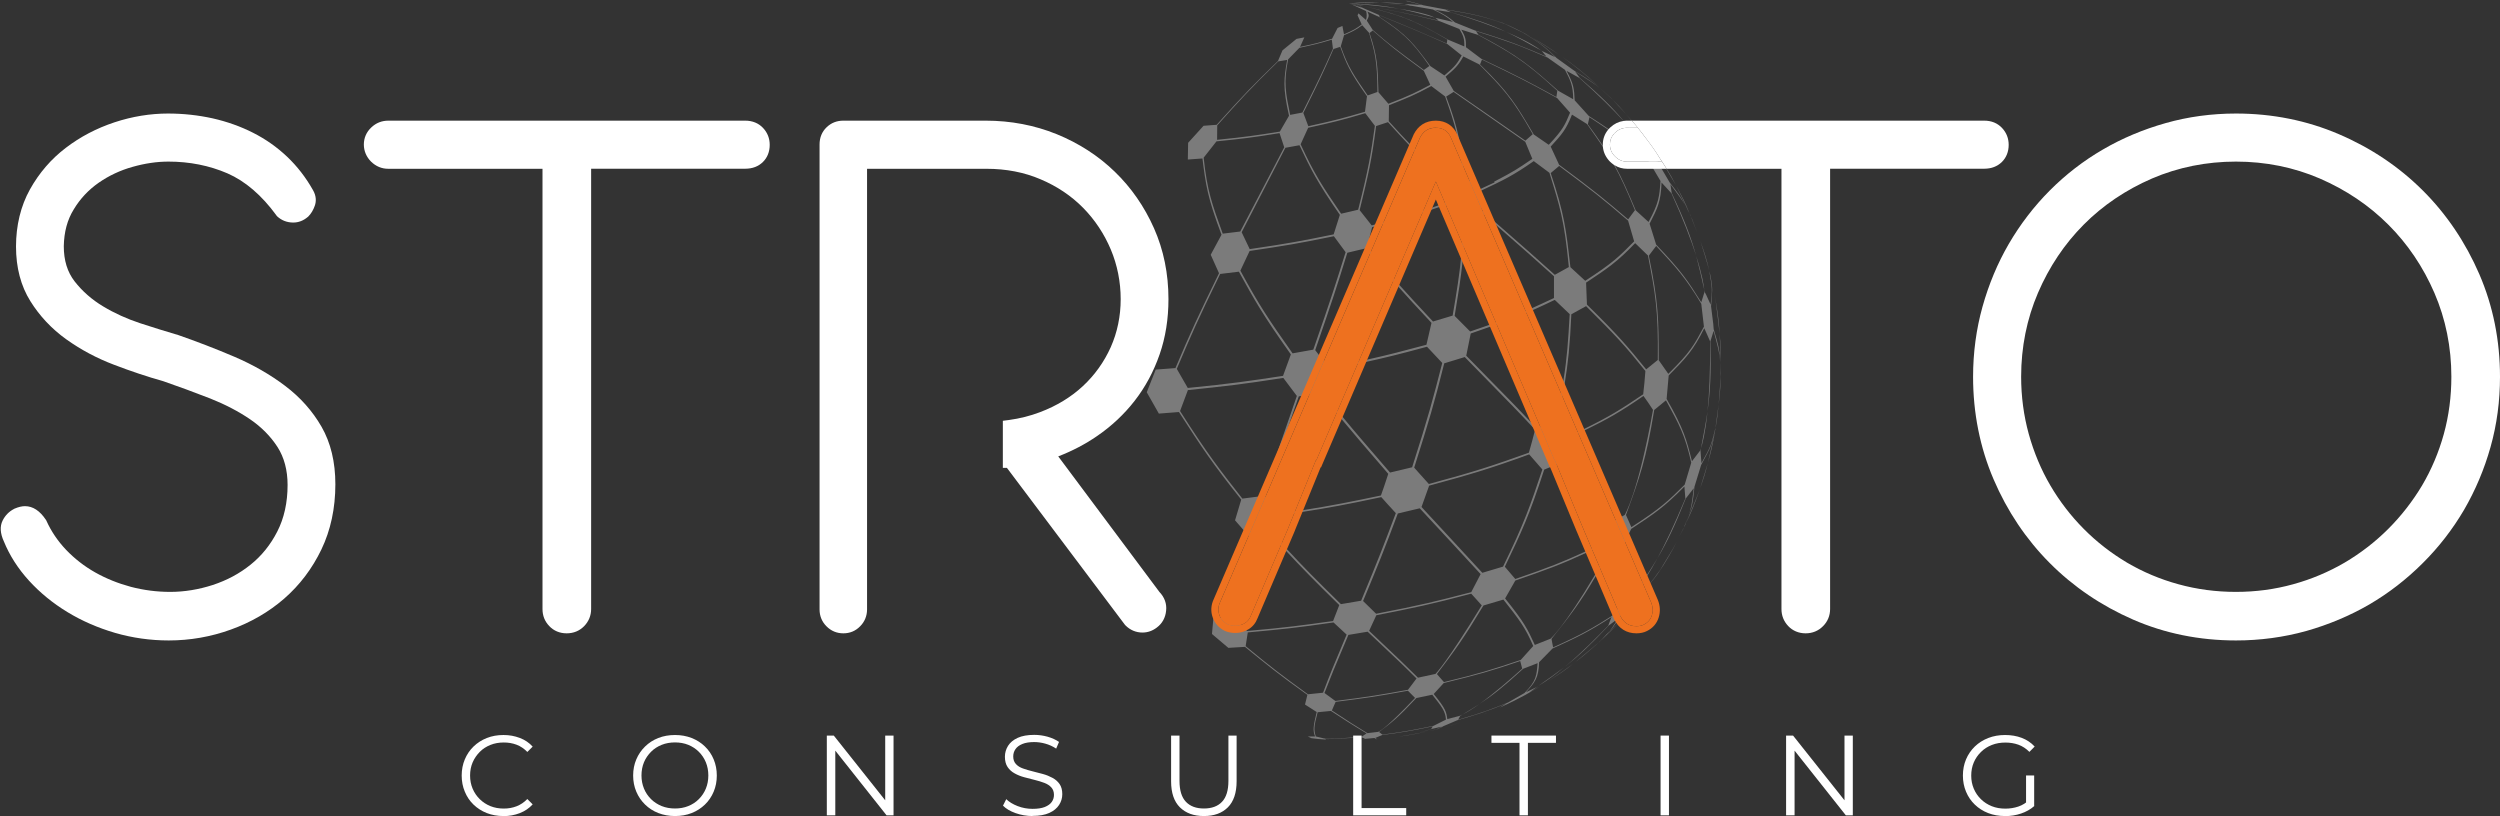
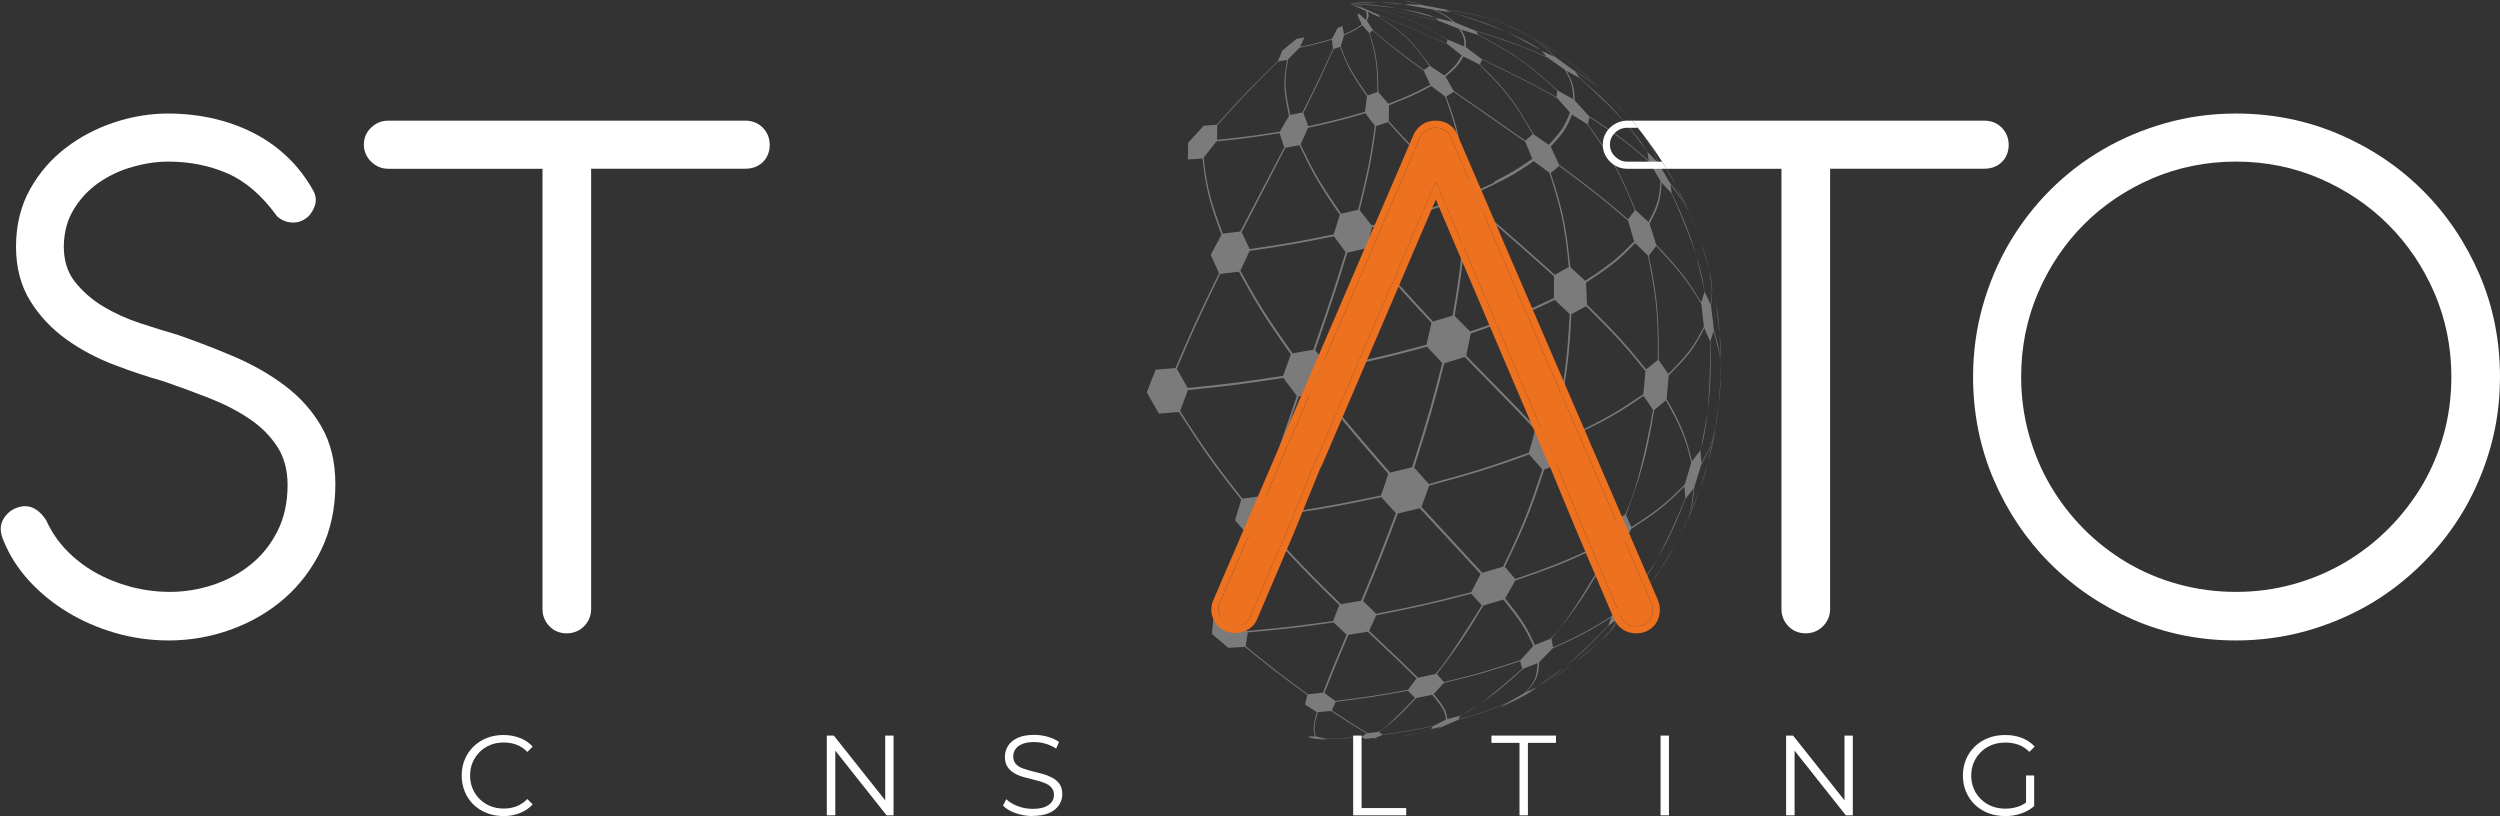
<svg xmlns="http://www.w3.org/2000/svg" width="2603" height="850" viewBox="0 0 2603 850" fill="none">
  <rect x="0" y="0" width="2603" height="850" fill="#333333" stroke="none" />
  <path d="M1791.77 377.697V388.892C1791.77 386.223 1791.85 383.258 1791.85 379.996C1791.85 379.18 1791.77 378.439 1791.77 377.697ZM1791.55 392.154C1790.96 400.754 1790.36 410.986 1789.47 420.994C1791.03 408.391 1791.48 401.125 1791.7 388.892C1791.55 386.223 1791.4 383.777 1791.33 381.627C1791.4 384.592 1791.48 388.003 1791.55 392.154ZM1770.57 469.184C1770.72 468.369 1770.87 467.627 1771.01 466.812C1770.57 468.146 1770.27 468.888 1770.2 469.036L1769.98 469.407L1761.97 479.86L1761.67 480.231C1755.89 457.248 1753.22 446.794 1735.28 415.36L1737.43 390.968C1755.74 372.359 1762.64 365.39 1774.5 341.74L1780.5 355.233C1780.87 387.039 1779.61 410.689 1777.91 427.889C1780.73 407.872 1781.69 388.447 1780.87 355.307L1784.21 344.557C1788.73 361.164 1790.36 367.021 1791.03 376.215C1790.29 363.314 1789.18 359.163 1784.28 342.778L1783.84 337.292L1781.54 318.831C1783.02 302.817 1783.25 299.703 1781.39 289.695C1781.32 289.102 1781.17 288.583 1781.1 287.99C1780.87 287.322 1780.73 286.655 1780.65 285.914C1780.35 284.653 1780.06 283.467 1779.76 282.281C1782.88 300.667 1783.02 301.854 1781.1 317.2L1776.57 307.191L1775.02 304.226C1774.87 303.485 1774.65 302.669 1774.5 301.928C1774.65 303.41 1774.65 304.152 1774.65 304.3L1771.38 314.754C1756.93 291.771 1751.51 283.17 1724.38 254.701L1717.56 232.904C1725.86 216.742 1729.27 210.07 1730.01 190.052L1740.25 201.173C1752.85 228.901 1760.86 250.105 1765.9 265.822C1760.63 246.991 1754.18 229.717 1740.62 201.099L1739.21 191.758C1747.14 202.508 1751.07 207.697 1754.26 213.035C1749.74 204.509 1747.14 201.025 1738.61 190.201L1730.09 175.744L1726.97 170.406C1726.68 169.664 1726.46 168.997 1726.16 168.33C1721.86 157.357 1720.6 154.243 1715.71 147.052C1721.19 154.688 1725.27 160.545 1728.68 165.512C1722.9 156.097 1719.34 151.278 1711.41 140.899C1711.11 140.454 1710.74 139.935 1710.37 139.49C1720.15 154.021 1720.97 155.207 1725.64 168.33C1725.71 168.478 1725.79 168.7 1725.86 168.849L1725.34 168.33L1715.71 158.543C1715.26 157.95 1714.82 157.357 1714.45 156.838C1715.11 158.025 1715.34 158.618 1715.34 158.692L1716.74 167.366C1702.88 155.355 1694.72 148.312 1681.08 138.748C1679.16 137.34 1677.08 135.931 1674.93 134.448C1669.15 130.445 1662.47 126.071 1654.25 120.733L1639.57 104.496C1638.97 92.634 1638.75 87.741 1631.04 73.729L1644.46 81.143C1665.07 99.529 1679.9 114.357 1690.42 125.922C1691.09 126.59 1691.69 127.257 1692.28 127.924C1691.69 127.257 1691.17 126.59 1690.57 125.922C1679.16 112.355 1666.77 99.974 1644.9 81.143L1640.01 74.47C1653.95 83.219 1659.43 86.703 1665.37 91.448C1658.4 85.517 1653.58 82.551 1638.82 73.432L1620.81 60.458C1610.58 50.523 1605.91 46.001 1587.15 34.806L1592.93 37.772C1584.04 32.73 1574.84 28.208 1565.35 24.13C1546.08 17.754 1537.18 14.789 1503.67 9.599L1482.02 5.521C1472.38 2.63 1471.72 2.407 1465.41 0.999C1464.75 0.925 1464.01 0.851 1463.26 0.851C1472.83 3.075 1473.79 3.297 1480.02 5.299L1463.56 4.187C1463.04 4.187 1462.52 4.187 1462.08 4.187C1462.45 4.187 1462.82 4.187 1463.12 4.335L1468.45 5.818C1454.22 4.928 1445.77 4.409 1436.43 4.113C1445.47 4.483 1454.66 5.002 1469.79 6.04L1491.96 9.896C1501.59 14.566 1505.3 16.494 1512.94 22.87L1495.29 18.718C1494.85 18.644 1494.48 18.495 1494.11 18.421C1494.33 18.495 1494.55 18.644 1494.7 18.718L1498.03 21.535C1469.34 14.863 1455.26 11.601 1422.34 6.263C1448.66 10.711 1462.97 13.306 1499.15 22.128L1519.53 30.209C1523.54 37.104 1524.87 39.922 1524.65 48.373L1507.75 41.33C1477.05 23.908 1464.3 16.642 1420.63 6.411C1455.26 15.308 1469.86 19.089 1506.93 41.182V41.33L1506.41 45.111V45.26C1480.39 33.99 1467.42 28.282 1435.09 15.308L1419.67 8.561C1415.44 6.485 1413.07 5.225 1404.92 3.742C1409.74 4.78 1413.96 5.67 1418.34 8.19L1405.36 3.89L1408.03 4.928L1422.41 11.527C1423.23 14.196 1423.23 18.199 1422.27 20.794L1414.41 13.899L1413.52 15.901H1413.44L1417.82 25.465C1412.11 29.691 1409.59 31.322 1399.36 35.77L1397.73 27.096H1397.58L1392.76 29.097L1392.68 29.172L1386.98 40.292C1374.82 43.999 1369.85 45.482 1353.61 48.818L1358.06 38.958H1357.84L1350.13 40.441H1349.98L1335.3 52.451L1330.63 63.498C1305.42 88.038 1295.34 98.121 1266.8 129.926L1253.15 130.964L1237.22 148.535L1237.07 148.757L1236.77 166.106L1251.97 164.994C1255.53 192.796 1257.16 205.473 1271.84 244.396L1260.64 265.155V265.303V265.377L1269.24 284.505C1247.3 329.507 1240.48 344.038 1223.87 383.258L1203.33 384.815L1194.07 408.242V408.391V408.539L1206.6 430.632L1227.5 429.001C1251.97 466.886 1261.9 481.936 1292.37 520.192L1285.92 541.766L1294.67 551.775L1300.08 558.002L1301.86 560.004C1290.52 600.039 1287.33 612.494 1281.85 642.52L1270.87 643.262L1263.31 643.781V644.522L1261.9 660.017H1262.05V660.24L1278.96 674.548L1296.23 673.51C1319.36 692.342 1330.93 701.831 1361.25 723.48L1358.8 733.489H1358.88V733.637L1370.96 741.347C1367.55 755.582 1366.59 760.401 1369.33 766.777H1361.62L1365.47 768.63H1365.62L1372.44 769.446L1380.45 770.039H1380.9L1379.26 769.149C1393.28 769.075 1399.13 769.001 1417.52 767.592L1421.38 769.223C1419.97 769.52 1418.11 770.039 1416.48 770.336L1422.04 769.223L1430.94 768.408C1431.46 768.779 1432.35 769.075 1432.72 769.594C1432.94 769.594 1433.24 769.594 1433.53 769.52C1433.09 769.075 1432.42 768.63 1431.9 768.334L1439.17 765.294C1460 762.477 1468.38 761.216 1491.88 756.249L1490.1 759.066C1486.62 760.104 1482.54 761.365 1478.46 762.551C1482.76 761.365 1486.99 760.179 1490.62 758.992L1501.45 756.472C1499.59 757.361 1497.29 758.696 1495.29 759.511C1495.44 759.511 1495.66 759.511 1495.88 759.363C1498.03 758.399 1500.93 757.435 1502.78 756.101L1517.24 749.947C1538.89 743.646 1547.49 740.976 1568.99 732.228L1561.72 736.602H1561.79C1562.68 736.157 1563.57 735.787 1564.46 735.416C1567.8 733.859 1571.14 732.302 1574.55 730.597C1574.99 730.449 1575.36 730.226 1575.81 730.004C1576.03 729.856 1576.33 729.782 1576.55 729.633C1583.81 726 1591.38 721.923 1600.05 716.807C1601.09 716.288 1602.13 715.621 1603.24 714.954C1601.98 715.621 1600.72 716.363 1599.38 717.104C1597.01 718.439 1594.49 719.847 1591.97 721.256L1599.68 715.621C1600.27 715.176 1600.94 714.731 1601.53 714.361C1600.79 714.806 1600.05 715.251 1599.31 715.695L1588.71 720.885C1598.12 710.431 1601.98 706.131 1602.5 689.524L1616.43 675.29C1643.35 662.983 1653.87 657.941 1677.9 642.446L1674.48 651.417C1664.03 662.167 1647.79 678.923 1629.63 694.047C1642.98 683.593 1655.28 672.176 1674.86 651.417L1681.53 646.45L1685.09 643.781C1684.05 645.338 1683.16 646.672 1682.34 647.933C1679.67 652.01 1677.75 654.753 1676.12 656.977C1679.01 653.641 1680.79 651.417 1682.64 648.452C1683.68 646.746 1684.79 644.893 1686.12 642.52L1687.09 641.334L1700.36 625.246C1706.22 619.686 1710 616.127 1712.96 613.088C1715.11 610.938 1716.74 609.084 1718.45 607.082C1720.45 604.71 1722.38 602.041 1725.12 598.408C1723.64 600.632 1722.01 602.93 1720.45 605.229C1730.83 590.846 1733.72 585.953 1742.47 570.606C1743.58 568.382 1744.62 566.38 1745.58 564.378L1742.32 570.606L1728.61 593.367C1724.01 599.668 1721.12 603.598 1718.37 606.86C1716.6 608.936 1714.89 610.789 1712.89 612.939C1710 615.756 1706.44 619.093 1701.1 624.06L1704.73 614.2C1705.1 613.681 1705.47 613.087 1705.77 612.569C1705.25 613.162 1704.81 613.681 1704.51 613.977L1693.69 622.355C1695.76 604.487 1696.58 597.073 1688.42 571.644L1691.91 564.304L1696.21 555.333L1698.36 550.737C1722.75 534.649 1732.76 527.976 1753.81 506.55L1754.78 519.006C1743.21 546.808 1733.5 566.973 1725.71 581.282C1735.5 564.823 1743.51 548.364 1755.15 519.154L1755.44 518.783L1763.23 508.7L1763.53 508.33C1761.67 523.899 1761 528.94 1758.19 536.947C1762.12 526.493 1762.71 522.342 1764.27 506.847L1771.24 484.086C1781.47 465.255 1781.99 464.291 1785.92 447.462C1785.99 446.72 1786.06 445.979 1786.21 445.312C1781.62 463.921 1781.24 464.958 1771.53 482.233L1770.57 469.258V469.184ZM1724.16 256.406L1724.38 256.036C1745.81 279.167 1754.7 288.731 1771.38 316.31L1774.13 340.109C1763.9 359.311 1760.11 366.502 1737.06 389.263L1727.05 375.028C1726.97 332.695 1726.97 315.273 1716.74 266.193L1717.04 265.822L1724.16 256.406ZM1373.11 369.394L1369.4 364.575C1387.49 312.085 1391.87 298.814 1402.84 263.153L1420.63 258.927L1422.04 258.631C1423.6 260.484 1425.08 262.263 1426.49 263.969C1435.24 274.496 1442.28 283.022 1450.59 292.438C1452.29 294.44 1454.07 296.515 1456 298.591C1464.82 308.526 1475.35 320.017 1490.47 336.18L1485.21 358.94C1460.97 365.464 1445.54 369.542 1423.45 374.435C1420.56 375.103 1417.67 375.77 1414.55 376.363C1405.66 378.29 1395.65 380.44 1383.64 382.813L1378.3 375.992L1373.11 369.394ZM1480.09 527.902L1481.87 522.861L1488.03 505.661C1529.91 494.243 1548.6 488.979 1592.19 473.114L1599.01 480.898L1605.91 488.831C1593.08 527.013 1587.22 544.435 1564.98 589.956L1543.41 596.406C1522.43 573.498 1501.15 550.811 1480.09 527.902ZM1541.63 597.741L1531.84 616.572C1496.11 625.839 1479.8 630.065 1432.79 639.036L1419.23 625.765C1435.24 587.361 1440.95 573.349 1455.41 534.649L1478.24 529.237C1499.37 552.145 1520.57 574.758 1541.63 597.741ZM1595.16 459.62L1591.89 471.334C1555.49 484.309 1538.89 490.166 1487.73 503.955L1475.94 490.833L1472.46 486.903C1488.1 437.453 1492.92 421.513 1503.74 378.29L1525.1 371.766C1578.7 426.48 1581.52 429.372 1595.9 444.793C1596.64 445.608 1597.45 446.498 1598.34 447.462L1597.83 449.389L1595.16 459.62ZM1426.34 245.656L1428.64 236.537C1429.23 236.389 1429.9 236.241 1430.49 236.018C1433.68 235.203 1436.72 234.387 1439.61 233.572C1455.85 229.198 1467.27 225.935 1480.91 221.561C1483.95 220.597 1487.06 219.485 1490.4 218.373C1492.92 217.558 1495.51 216.668 1498.26 215.704C1500.48 214.889 1502.78 214.073 1505.23 213.184C1506.26 212.887 1507.3 212.516 1508.34 212.146L1523.91 226.603C1523.39 236.686 1522.95 245.286 1522.43 253.441C1522.06 258.779 1521.69 263.969 1521.17 269.381C1519.61 284.802 1517.16 301.928 1512.49 328.617L1492.03 334.771C1476.61 318.312 1466.16 306.969 1456.89 296.59C1454.96 294.514 1453.18 292.512 1451.4 290.436C1443.84 281.836 1436.57 273.236 1427.38 262.041C1426.12 260.484 1424.79 258.927 1423.45 257.296L1426.34 245.656ZM1524.06 257.445C1524.8 248.548 1525.24 238.761 1525.69 226.973L1541.92 220.523C1542.96 221.413 1544 222.377 1545.04 223.266C1549.78 227.418 1554.08 231.199 1558.01 234.61C1589.6 262.189 1596.79 268.565 1617.99 287.619V310.305C1609.24 314.383 1602.05 317.793 1595.16 320.833C1592.86 321.797 1590.56 322.835 1588.34 323.798C1578.99 327.802 1569.73 331.435 1557.49 335.809C1555.27 336.624 1552.97 337.44 1550.52 338.33C1544.67 340.331 1538.14 342.63 1530.73 345.15L1514.57 328.914C1518.5 305.264 1521.02 289.621 1522.72 273.088C1523.24 268.046 1523.69 262.931 1524.06 257.445ZM1603.76 444.348L1599.98 445.905C1597.53 443.31 1595.38 441.012 1593.38 438.936H1593.3C1579.36 424.108 1573.51 418.103 1526.65 370.357L1531.32 347.226C1538.81 344.631 1545.41 342.333 1551.34 340.257C1553.79 339.368 1556.09 338.552 1558.31 337.811C1570.17 333.511 1579.51 329.878 1589.23 325.726C1591.45 324.836 1593.67 323.873 1596.05 322.835C1602.87 319.795 1610.13 316.385 1618.81 312.233L1634.38 327.061C1632.74 355.011 1631.78 371.766 1627.78 396.454C1627.11 400.68 1626.37 405.129 1625.48 409.874C1623.92 418.029 1622.14 427.148 1619.92 437.676L1603.76 444.348ZM1613.25 179.895C1624.22 215.111 1628.82 229.643 1633.49 278.055L1618.88 286.136C1594.64 264.414 1591.23 261.3 1556.46 230.977C1552.6 227.641 1548.3 223.86 1543.56 219.708C1543.33 219.559 1543.04 219.337 1542.81 219.115V217.928L1541.55 198.801C1541.85 198.653 1542.15 198.504 1542.44 198.356C1565.06 187.754 1575.58 182.713 1596.94 167.737L1613.25 179.895ZM1541.04 67.13V66.982L1542.96 62.163V62.015C1578.55 79.067 1590.86 85.22 1621.25 102.05L1634.75 117.322C1629.41 130.222 1627.41 134.967 1612.58 150.759L1596.94 140.009C1578.85 109.315 1571.43 96.638 1541.04 67.13ZM1614.58 180.192L1623.4 172.778C1658.03 198.578 1668.78 206.956 1695.17 229.717L1701.47 251.291C1685.68 267.305 1679.16 273.829 1650.54 292.364L1635.12 278.203C1630.67 239.132 1628.89 222.97 1614.58 180.192ZM1556.16 189.904L1541.7 196.651L1540.66 197.17L1529.84 187.902L1524.8 183.602C1524.35 179.969 1523.91 176.485 1523.54 173.297C1522.13 162.102 1520.94 153.131 1519.09 144.161C1516.5 131.483 1512.71 118.879 1505.75 100.567L1513.53 95.674C1538.37 113.022 1563.35 130.222 1588.11 147.645L1595.45 165.364C1580.11 175.892 1576.47 178.338 1555.71 189.163L1556.16 189.904ZM1516.57 138.674C1518.5 147.126 1520.13 156.542 1521.61 168.923C1522.13 173.297 1522.65 178.042 1523.17 183.232L1508.49 189.163C1493.29 174.928 1483.06 165.29 1473.27 155.355C1471.42 153.502 1469.57 151.574 1467.71 149.647C1461.19 142.9 1454.37 135.561 1445.99 126.219L1446.21 109.538C1463.78 102.643 1472.61 99.233 1490.25 89.594L1504.63 100.419C1509.97 115.543 1513.6 125.997 1516.57 138.674ZM1445.62 108.055L1435.24 96.045C1434.5 69.429 1434.2 58.456 1425.97 34.361L1429.31 31.767C1446.73 46.891 1453.11 52.229 1482.47 73.729L1489.21 88.26C1475.05 95.822 1468.6 99.233 1445.62 108.055ZM1445.17 127.183C1453.55 136.376 1459.93 143.493 1467.12 150.981C1468.9 152.835 1470.75 154.762 1472.68 156.764C1481.35 165.512 1491.73 175.521 1507.67 190.423V210.366C1506.56 210.737 1505.52 211.108 1504.48 211.478C1502.04 212.294 1499.74 213.109 1497.52 213.925C1495.44 214.592 1493.36 215.334 1491.44 216.001C1488.17 217.113 1485.06 218.151 1481.95 219.115C1470.16 223.044 1458.44 226.603 1440.5 231.422C1437.69 232.163 1434.65 232.979 1431.46 233.794C1430.35 234.091 1429.31 234.387 1428.2 234.684L1415.67 218.818C1424.86 181.23 1428.27 166.476 1432.79 131.26L1445.17 127.183ZM1414.11 218.373L1396.39 222.525C1376.89 193.833 1368.81 181.971 1354.21 150.24L1362.06 133.04C1386.9 127.554 1396.76 125.255 1421.52 117.841L1431.53 130.964C1427.31 160.471 1425.38 173.89 1414.11 218.373ZM1395.06 223.711L1388.61 244.025C1357.02 250.475 1342.64 253.367 1301.2 259.372L1292.82 241.801C1295.24 237.056 1310.41 207.747 1338.34 153.873L1353.02 151.204C1365.4 177.301 1370.52 188.051 1395.06 223.711ZM1301.12 261.3C1336.49 256.036 1350.65 253.812 1388.83 245.953L1401.06 262.56C1390.53 296.219 1386.16 310.157 1367.4 364.056L1345.83 367.911C1320.92 332.473 1311.28 318.386 1291.48 281.762L1301.12 261.3ZM1384.01 384.963C1395.43 382.59 1404.92 380.663 1413.59 378.809C1416.7 378.142 1419.6 377.475 1422.49 376.808C1441.54 372.656 1458.3 368.504 1485.8 361.016L1501.67 377.92C1491.96 415.656 1487.51 432.856 1470.31 486.533L1447.32 492.019C1424.42 465.477 1412.03 451.243 1397.95 434.117C1396.24 432.041 1394.46 429.891 1392.61 427.667C1387.72 421.662 1382.45 415.212 1376.37 407.575L1384.01 384.963ZM1453.33 534.278C1441.32 566.158 1435.83 580.763 1417.22 625.469L1396.17 629.027C1368.66 602.041 1357.02 590.253 1339.97 571.792C1338.19 569.865 1336.34 567.863 1334.49 565.787C1331.89 563.044 1329.22 560.078 1326.4 556.965L1327.81 552.368L1332.85 536.65C1338.12 535.835 1342.94 535.094 1347.53 534.352C1350.5 533.907 1353.32 533.463 1356.06 533.018C1383.12 528.792 1401.36 525.456 1438.2 517.597L1444.58 524.714L1453.33 534.278ZM1423.97 657.719C1458.07 689.821 1460.89 692.49 1474.9 706.428L1466.01 718.216C1437.98 723.257 1425.23 725.556 1390.39 729.856L1379.04 721.552C1385.94 703.907 1388.24 697.902 1403.95 661.055L1423.97 657.719ZM1425.53 656.829L1433.02 640.593C1472.98 632.734 1488.92 629.472 1531.84 618.129L1542.81 630.288C1506.49 689.821 1494.77 701.609 1494.62 701.683L1476.39 705.612C1460.97 690.34 1459.63 689.08 1425.53 656.829ZM1544.59 630.436L1565.35 624.282C1581.81 645.189 1587.96 652.974 1596.42 672.621L1583.37 687.152C1552.97 697.309 1541.55 701.016 1503.45 710.209L1496.11 701.831C1515.9 675.734 1523.76 664.985 1544.59 630.436ZM1607.83 488.979L1613.69 486.533L1620.73 483.641L1627.7 480.75C1652.54 511.888 1659.88 521.675 1674.41 546.511L1664.85 567.641C1662.18 568.901 1659.66 570.087 1657.28 571.199C1654.91 572.311 1652.69 573.349 1650.54 574.313C1627.93 584.766 1612.95 590.846 1577.73 602.856L1566.84 590.105C1584.63 552.961 1591.97 537.614 1607.83 488.979ZM1627.18 443.977L1621.77 437.824C1623.63 428.482 1625.26 420.327 1626.67 412.765C1627.56 408.168 1628.37 403.794 1629.11 399.568C1632.6 378.661 1634.6 359.756 1636.08 327.209L1651.43 318.757C1682.27 349.45 1691.61 359.385 1713.19 386.297L1712.15 398.753L1710.89 410.541C1688.05 425.962 1676.63 433.301 1649.35 446.646C1647.28 447.684 1645.05 448.722 1642.68 449.834C1640.31 451.02 1637.86 452.132 1635.27 453.393L1627.18 443.977ZM1652.32 317.126L1651.43 294.291C1673.52 279.612 1683.6 272.939 1702.51 253.144L1715.85 266.044C1723.56 306.005 1726.75 322.538 1726.09 374.806L1714 384.592C1694.87 361.09 1686.12 350.34 1652.32 317.126ZM1654.91 121.993C1662.47 126.96 1668.78 131.112 1674.41 135.042C1676.56 136.45 1678.64 137.859 1680.56 139.268C1692.72 147.793 1702.36 155.578 1716.82 168.33C1716.97 168.478 1717.19 168.626 1717.34 168.775L1721.41 175.744L1728.9 188.421C1727.79 204.583 1727.27 211.256 1716.45 231.125L1703.1 218.967C1694.87 199.542 1689.16 186.197 1681.45 172.185C1677.9 165.735 1673.82 159.062 1668.92 151.649C1664.55 145.05 1659.43 137.785 1653.28 129.407L1654.91 121.993ZM1652.47 129.185C1658.84 138.229 1664.18 145.792 1669 152.983C1673.08 159.211 1676.71 165.068 1680.34 171.518C1687.16 183.676 1693.69 197.763 1702.29 218.818L1702.06 219.189L1695.47 228.085L1695.17 228.382C1671.74 208.439 1661.07 199.394 1623.33 171.518L1614.58 152.612C1626.22 139.935 1630.52 135.19 1636.75 119.324L1652.47 129.185ZM1629.48 72.765C1635.34 84.034 1637.79 88.705 1638.01 103.31L1622.37 94.488C1593.53 68.91 1581.59 58.308 1539.48 36.289L1536.66 32.359C1568.91 42.591 1581.51 46.816 1611.32 59.939L1629.48 72.765ZM1514.94 23.389C1508.49 18.051 1505.52 15.678 1494.03 10.192L1510.42 12.713C1535.18 20.201 1553.79 27.096 1567.73 32.953C1552.6 25.835 1536.74 20.127 1510.64 12.713L1504.93 9.97C1533.18 14.715 1544.07 16.79 1566.84 24.871L1585.74 33.991C1601.31 43.629 1607.32 47.558 1619.25 59.494L1605.83 53.267C1605.46 53.044 1605.09 52.822 1604.72 52.599C1605.02 52.896 1605.24 53.118 1605.46 53.267L1610.13 58.901C1585.07 48.299 1573.66 43.332 1535.62 31.692L1514.94 23.389ZM1521.46 30.877L1538.89 36.289C1572.69 54.749 1586.7 62.386 1621.48 94.488L1620.51 101.012C1593.6 86.332 1581.37 79.66 1542.44 61.273L1526.36 49.189C1526.36 42.22 1526.43 39.032 1521.46 30.877ZM1540.22 67.056C1564.31 91.448 1574.32 101.531 1595.9 139.712L1588.19 146.459C1563.43 129.111 1538.51 111.984 1513.68 94.71L1505.15 79.808C1514.12 72.172 1518.27 68.613 1523.61 58.753L1540.22 67.056ZM1507.01 45.853L1521.91 57.715C1517.46 65.648 1515.53 68.91 1503.89 78.548L1489.29 68.836C1472.31 45.853 1465.27 36.289 1436.65 17.828L1435.76 15.678C1463.56 27.021 1474.83 31.618 1507.01 45.853ZM1423.67 12.046L1436.05 17.68C1458.74 33.249 1468.16 39.699 1488.32 68.687L1482.54 72.839C1452.81 51.117 1445.84 45.63 1429.31 31.173L1423.08 21.461C1425.16 17.532 1425.97 16.049 1423.67 12.046ZM1399.43 36.66C1407.88 32.953 1411.74 31.247 1418.34 26.28L1425.45 34.139C1431.46 54.156 1433.98 62.386 1434.2 95.748L1424.04 99.381C1409.44 78.251 1403.43 69.577 1396.02 48.151L1399.43 36.66ZM1395.43 48.744C1401.95 66.463 1404.69 73.803 1423.3 100.196L1421.23 116.359C1400.69 122.364 1391.28 125.107 1362.21 131.409L1357.02 117.619C1373.33 84.775 1378.15 74.693 1388.46 51.042L1395.43 48.744ZM1352.95 49.782C1366.36 46.891 1372.44 45.63 1386.68 41.256L1387.86 50.82C1378.23 72.246 1374.22 81.143 1356.06 117.174L1343.31 119.621C1338.56 96.489 1336.34 85.888 1341.23 61.792L1352.95 49.782ZM1267.39 130.519C1290.89 104.348 1301.64 92.412 1330.85 63.943L1340.19 62.386C1336.86 81.81 1335.37 90.707 1342.12 120.51L1332.56 137.043C1308.68 140.824 1297.86 142.529 1267.24 145.569L1267.39 130.519ZM1253.23 164.178L1266.57 147.2C1292.82 144.531 1303.35 143.345 1332.26 138.6L1337.15 153.354C1313.63 198.232 1298.35 227.468 1291.34 241.06L1273.1 243.284C1261.76 211.923 1257.01 198.949 1253.23 164.178ZM1225.28 384.073C1239.88 349.673 1246.63 334.03 1270.43 285.246L1289.93 282.874C1306.76 313.419 1314.47 327.357 1344.05 369.023L1335.89 391.339C1299.2 396.899 1282.44 399.42 1236.7 403.942L1225.28 384.073ZM1293.56 519.154C1269.91 488.979 1256.94 472.372 1228.69 427.963L1236.84 406.167C1275.99 402.089 1291.78 400.384 1336.19 393.489L1350.28 412.246C1341.97 436.193 1336.71 451.465 1332.41 464.069C1326.48 481.343 1322.55 493.65 1315.21 516.336L1309.57 517.078L1293.56 519.154ZM1317.28 516.93C1330.11 477.562 1335.15 462.141 1343.09 439.232V439.084C1345.75 431.522 1348.65 423.144 1352.28 412.765L1354.65 412.32L1363.4 410.763L1374.52 408.761C1380.9 416.694 1386.31 423.367 1391.65 429.891C1393.43 432.041 1395.2 434.191 1396.91 436.415C1408.77 450.724 1421.75 465.996 1445.47 493.353L1441.1 506.55L1437.83 515.892C1406.47 522.416 1389.05 526.049 1356.8 531.164C1354.06 531.609 1351.24 532.054 1348.27 532.573C1343.38 533.314 1338.12 534.13 1332.48 534.945L1320.77 521.081L1317.58 517.3L1317.28 516.93ZM1303.35 560.671L1324.62 558.002C1327.81 561.487 1330.85 564.749 1333.6 567.789C1335.52 569.865 1337.38 571.792 1339.16 573.72C1354.72 590.401 1367.4 603.524 1394.46 629.991L1388.01 646.598C1354.58 651.269 1339.23 653.419 1298.53 656.977L1297.79 656.31L1291.71 650.824L1283.18 643.114C1288.52 615.756 1290.67 604.487 1303.35 560.671ZM1361.84 722.887C1334.04 702.721 1324.11 695.159 1296.97 672.769L1299.19 658.46C1333.97 655.272 1348.05 653.938 1388.46 648.081L1402.1 660.759C1388.38 693.305 1384.83 701.757 1377.56 721.256L1361.84 722.887ZM1417.52 767.296C1402.69 768.334 1395.28 768.927 1378.75 768.927L1370 766.777C1367.92 759.882 1367.85 756.991 1371.92 741.57L1385.79 740.235C1399.06 748.909 1407.14 754.173 1422.86 763.589L1417.52 767.296ZM1423.75 763.366C1411.29 755.73 1405.06 751.875 1386.75 739.716L1390.68 730.746C1420.26 727.039 1432.2 725.408 1465.93 719.18L1473.35 726.668C1445.92 755.73 1437.32 761.068 1434.87 762.032L1423.75 763.366ZM1492.62 755.73C1473.49 759.66 1463.93 761.661 1439.39 764.923L1435.83 762.106C1448.81 752.468 1454.74 748.094 1474.68 726.816L1491.29 723.332C1501.22 735.861 1505 740.532 1505.52 749.28L1492.62 755.73ZM1587.3 721.552L1570.25 731.413C1552.16 738.678 1543.93 742.014 1518.2 749.354L1520.35 745.425C1521.17 744.906 1521.98 744.461 1522.8 743.942C1521.69 744.535 1520.65 744.98 1519.61 745.425L1506.93 748.687C1505.82 741.051 1505.45 738.159 1492.77 722.59L1503.22 711.173C1539.77 702.202 1551.49 698.94 1582.85 688.264L1584.93 696.197C1571.51 708.281 1554.97 722.516 1540.59 732.895C1553.79 724.221 1565.2 715.325 1585.89 696.345L1600.94 690.488C1599.9 703.685 1599.53 709.097 1587.3 721.552ZM1598.05 671.509C1590.34 654.753 1587.45 648.451 1567.13 623.096L1577.73 604.487C1609.76 593.367 1625.11 587.88 1651.13 575.796C1653.28 574.758 1655.51 573.72 1657.88 572.608C1660.1 571.57 1662.33 570.458 1664.7 569.346L1670.56 581.504C1668.78 584.618 1667.07 587.584 1665.44 590.401C1663.81 593.218 1662.25 595.887 1660.77 598.408C1628.37 653.271 1614.51 664.984 1614.36 665.059L1598.05 671.509ZM1692.35 623.689L1684.05 634.217L1678.86 640.89L1678.71 641.038C1658.4 653.79 1649.2 659.646 1617.1 674.029L1615.4 665.207C1635.04 640.593 1644.98 628.063 1661.44 599.891C1662.92 597.37 1664.4 594.627 1666.03 591.81C1667.89 588.547 1669.81 585.137 1671.82 581.504L1687.01 573.052C1693.09 593.515 1695.61 601.967 1692.35 623.689ZM1682.12 541.544L1675.89 545.028C1662.33 522.49 1656.77 513.223 1629.33 479.119L1631.85 469.777L1635.64 455.098C1638.31 453.763 1640.83 452.577 1643.27 451.391C1645.64 450.205 1647.87 449.167 1650.02 448.055C1673.6 436.489 1686.72 429.149 1711.18 412.246L1716.15 419.289L1721.12 426.777C1705.7 513.149 1691.76 536.131 1691.61 536.206L1688.65 537.837L1682.12 541.544ZM1754.11 504.623C1737.06 521.452 1729.27 529.163 1698.58 548.883L1692.95 536.206C1707.62 496.097 1713.7 479.415 1722.38 426.851L1734.61 416.843C1748.62 442.42 1754.41 452.948 1760.93 481.714L1754.11 504.623ZM1790.44 347.449C1789.7 334.252 1788.88 328.617 1786.51 314.012C1785.99 311.491 1785.47 309.119 1785.03 306.895L1786.43 313.938C1788.44 329.878 1789.7 339.887 1790.44 347.449ZM1778.28 481.565C1781.76 469.926 1782.95 463.995 1785.54 449.908C1785.62 449.315 1785.69 448.722 1785.77 448.203L1785.47 449.908C1782.13 464.884 1780.06 474.448 1778.28 481.565ZM1782.58 295.107L1785.03 306.895C1784.14 302.447 1783.32 298.517 1782.58 295.107ZM1770.57 251.291C1773.31 260.336 1777.24 272.42 1779.69 281.688C1776.94 270.048 1775.17 264.636 1770.57 251.291ZM1771.01 466.812C1772.5 462.364 1775.61 450.946 1777.83 428.631C1776.13 440.196 1773.9 451.984 1771.01 466.812ZM1755.89 543.768C1761.6 531.98 1763.67 526.493 1768.86 512.333C1769.16 511.369 1769.46 510.48 1769.75 509.59C1769.46 510.48 1769.16 511.369 1768.79 512.333C1765.01 521.674 1760.26 533.759 1755.89 543.768ZM1766.12 266.638C1768.94 277.091 1771.46 288.138 1774.5 301.853C1774.05 297.405 1772.42 286.433 1766.12 266.638ZM1759.97 224.082C1759.97 224.082 1759.82 223.785 1759.74 223.637C1759.6 223.489 1759.52 223.341 1759.45 223.192C1759.74 223.86 1760.11 224.527 1760.41 225.268C1760.26 224.897 1760.11 224.453 1759.97 224.082ZM1745.29 193.389C1749.44 202.063 1755 213.035 1759.23 222.303C1754.63 210.959 1751.89 205.77 1745.29 193.389ZM1755.37 215.111C1756.41 217.187 1757.59 219.56 1759 222.303C1757.74 219.56 1756.56 217.261 1755.37 215.111ZM1754.41 546.808C1755.52 543.99 1756.41 541.692 1757.22 539.542C1756.19 542.211 1754.93 545.325 1753.22 549.254C1753.59 548.364 1754.04 547.549 1754.41 546.808ZM1758.19 536.873C1757.89 537.688 1757.52 538.652 1757.22 539.542C1757.59 538.578 1757.89 537.688 1758.19 536.873ZM1706.36 611.753C1707.4 610.567 1708.66 608.936 1710.22 606.711C1711.63 604.71 1713.33 602.263 1715.19 599.298C1718.08 594.701 1721.56 588.918 1725.57 581.504C1722.23 587.065 1718.75 592.625 1714.89 598.63C1713.33 601.003 1711.7 603.524 1710 606.118C1708.81 607.898 1707.55 609.825 1706.36 611.753ZM1688.87 644.374C1687.76 645.708 1686.64 646.969 1685.68 648.081C1686.87 646.82 1688.05 645.634 1689.02 644.522C1694.72 638.443 1699.4 632.957 1707.03 623.467C1707.7 622.503 1708.37 621.613 1709.03 620.724C1708.37 621.688 1707.62 622.577 1706.88 623.467C1698.73 633.031 1693.17 639.481 1688.87 644.374ZM1696.36 133.04C1701.92 140.009 1707.62 147.645 1714.45 156.764C1712.52 153.502 1707.7 145.718 1696.8 133.04C1695.47 131.557 1694.06 129.926 1692.57 128.295C1693.83 129.852 1695.1 131.483 1696.36 133.04ZM1679.01 103.607C1683.23 108.278 1688.27 113.615 1693.17 119.028C1687.61 112.503 1683.75 108.278 1679.01 103.607ZM1679.01 103.607C1678.49 103.014 1677.97 102.495 1677.45 102.05C1672.33 97.453 1668.7 94.191 1665.59 91.67C1669.15 94.636 1673 98.121 1679.01 103.607ZM1677.45 102.05C1674.56 99.158 1671.3 95.971 1667.07 91.967L1677.45 102.05ZM1672.04 661.722C1672.41 661.278 1672.71 660.981 1673.08 660.61C1674.04 659.498 1675 658.386 1675.97 657.052C1674.04 659.128 1671.74 661.574 1668.7 664.836C1669.89 663.724 1671 662.686 1672.04 661.722ZM1640.31 689.302C1646.83 684.409 1653.13 679.071 1662.99 670.471C1663.36 670.1 1663.73 669.729 1664.11 669.359L1662.85 670.471C1652.54 679.219 1645.87 684.78 1640.31 689.302ZM1601.53 714.287C1610.5 708.875 1619.55 702.276 1628.15 695.085C1620.29 701.09 1611.99 706.947 1601.53 714.287ZM1595.08 38.958C1605.76 45.556 1614.36 50.894 1622.59 56.38C1614.58 50.82 1605.68 45.111 1595.08 38.958ZM1568.47 33.323C1579.59 38.513 1590.41 44.592 1604.57 52.525C1601.09 49.856 1591.08 42.887 1568.47 33.323ZM1548.67 742.311C1547.93 742.608 1547.26 742.83 1546.6 743.127L1544.74 743.868C1545.41 743.646 1546.08 743.349 1546.74 743.127C1547.41 742.83 1548 742.534 1548.67 742.311ZM1522.8 743.942C1527.84 741.421 1533.77 737.714 1540.15 733.192C1534.88 736.602 1529.32 740.013 1522.8 743.942ZM1494.11 18.347C1490.77 16.642 1481.21 12.861 1457.04 9.154C1468.53 11.527 1479.95 14.492 1494.11 18.347ZM1404.4 3.52C1426.71 5.151 1443.77 7.078 1456.67 9.08C1441.47 6.04 1426.12 4.187 1404.4 3.52ZM1451.4 767.666C1449.99 767.815 1448.88 767.963 1447.84 768.111C1449.1 767.963 1450.22 767.815 1451.4 767.666ZM1436.87 2.704C1443.02 3.001 1450.88 3.445 1462.08 4.113C1455.85 3.001 1447.18 2.63 1436.87 2.704ZM1431.01 769.668C1429.01 769.742 1426.79 769.891 1424.56 770.039C1427.6 769.891 1429.23 769.817 1431.01 769.668ZM1404.4 3.52C1416.19 3.075 1427.23 2.778 1436.87 2.704C1423.45 2.111 1418.04 2.408 1404.4 3.52ZM1434.5 3.965C1428.86 3.742 1422.78 3.668 1414.85 3.594C1422.56 3.742 1428.57 3.816 1434.5 3.965ZM1416.7 5.299C1416.33 5.225 1415.89 5.151 1415.52 5.077L1404.4 3.52L1420.04 6.189L1416.7 5.299ZM1415.52 770.484L1416.48 770.261C1415.96 770.41 1415.37 770.484 1414.93 770.484H1415.52ZM1412.78 770.558C1408.92 770.558 1404.4 770.632 1400.76 770.632C1407.66 770.632 1410.33 770.632 1412.78 770.558ZM1404.84 3.668H1404.92C1404.92 3.668 1404.62 3.52 1404.4 3.52C1404.55 3.52 1404.69 3.594 1404.84 3.668ZM1400.69 770.632C1397.06 770.558 1394.61 770.484 1392.76 770.484C1395.95 770.632 1397.28 770.632 1400.69 770.632ZM1436.87 2.704C1443.02 3.001 1450.88 3.445 1462.08 4.113C1455.85 3.001 1447.18 2.63 1436.87 2.704ZM1404.4 3.52C1416.19 3.075 1427.23 2.778 1436.87 2.704C1423.45 2.111 1418.04 2.408 1404.4 3.52ZM1457.04 9.154C1468.53 11.527 1479.95 14.492 1494.11 18.347C1490.77 16.642 1481.21 12.861 1457.04 9.154ZM1456.67 9.08C1441.47 6.04 1426.12 4.187 1404.4 3.52C1426.71 5.151 1443.77 7.078 1456.67 9.08ZM1416.7 5.299C1416.33 5.225 1415.89 5.151 1415.52 5.077L1404.4 3.52L1420.04 6.189L1416.7 5.299ZM1436.87 2.704C1443.02 3.001 1450.88 3.445 1462.08 4.113C1455.85 3.001 1447.18 2.63 1436.87 2.704ZM1426.57 1.221C1433.9 0.776 1441.17 0.48 1448.36 0.48C1441.17 0.48 1433.9 0.702 1426.57 1.221ZM1457.04 9.154C1468.53 11.527 1479.95 14.492 1494.11 18.347C1490.77 16.642 1481.21 12.861 1457.04 9.154ZM1434.5 3.965C1428.86 3.742 1422.78 3.668 1414.85 3.594C1422.56 3.742 1428.57 3.816 1434.5 3.965ZM1564.91 23.908C1564.24 23.611 1563.65 23.389 1562.98 23.166C1563.8 23.463 1564.61 23.759 1565.35 24.13L1564.91 23.908ZM1465.41 0.999C1466.08 0.999 1466.67 0.999 1467.27 1.073C1466.53 0.999 1465.86 0.999 1465.12 0.925C1465.19 0.925 1465.34 0.999 1465.41 0.999ZM1568.47 33.323C1579.59 38.513 1590.41 44.592 1604.57 52.525C1601.09 49.856 1591.08 42.887 1568.47 33.323ZM1568.47 33.323C1579.59 38.513 1590.41 44.592 1604.57 52.525C1601.09 49.856 1591.08 42.887 1568.47 33.323ZM1626.67 59.198C1640.83 69.355 1652.24 79.067 1664.99 90.188C1649.57 76.175 1638.31 67.279 1626.67 59.198ZM1696.8 133.04C1695.47 131.557 1694.06 129.926 1692.57 128.295C1693.83 129.852 1695.1 131.483 1696.36 133.04C1701.92 140.009 1707.62 147.645 1714.45 156.764C1712.52 153.502 1707.7 145.718 1696.8 133.04ZM1504.48 211.478C1502.04 212.294 1499.74 213.109 1497.52 213.925C1495.44 214.592 1493.36 215.334 1491.44 216.001C1488.17 217.113 1485.06 218.151 1481.95 219.115L1480.91 221.561C1483.95 220.597 1487.06 219.485 1490.4 218.373C1492.92 217.558 1495.51 216.668 1498.26 215.704C1500.48 214.889 1502.78 214.073 1505.23 213.184L1504.48 211.478ZM1704.96 133.04C1706.51 134.893 1708.14 136.821 1709.92 138.897C1708.51 136.969 1706.96 135.042 1705.33 133.04C1703.32 130.593 1701.25 128.073 1699.02 125.626C1697.1 123.402 1695.17 121.178 1693.17 119.028C1694.87 121.029 1696.73 123.179 1698.8 125.626C1700.66 127.85 1702.73 130.297 1704.96 133.04ZM1696.8 133.04C1695.47 131.557 1694.06 129.926 1692.57 128.295C1693.83 129.852 1695.1 131.483 1696.36 133.04C1701.92 140.009 1707.62 147.645 1714.45 156.764C1712.52 153.502 1707.7 145.718 1696.8 133.04ZM1759.3 222.525C1759.3 222.525 1759.6 223.266 1759.74 223.637C1759.74 223.785 1759.89 223.934 1759.97 224.082C1760.26 224.749 1760.63 225.491 1761 226.232C1760.49 225.046 1759.89 223.785 1759.3 222.525ZM1759 222.303C1757.74 219.56 1756.56 217.261 1755.37 215.111C1756.41 217.187 1757.59 219.56 1759 222.303ZM1730.61 168.33C1730.16 167.662 1729.64 166.995 1729.2 166.254C1729.57 166.921 1730.01 167.588 1730.46 168.33C1731.79 170.48 1733.2 172.926 1734.91 175.744C1737.58 180.34 1740.84 185.901 1744.99 192.796C1741.58 186.197 1738.84 181.23 1735.35 175.744C1733.94 173.445 1732.39 170.999 1730.61 168.33ZM1766.12 266.638C1768.94 277.091 1771.46 288.138 1774.5 301.853C1774.05 297.405 1772.42 286.433 1766.12 266.638ZM1766.12 266.638C1768.94 277.091 1771.46 288.138 1774.5 301.853C1774.05 297.405 1772.42 286.433 1766.12 266.638ZM1761.97 228.604C1761.52 227.567 1761.08 226.677 1760.63 225.713C1762.34 230.013 1764.34 235.203 1766.94 241.801L1761.97 228.604ZM1759 222.303C1757.74 219.56 1756.56 217.261 1755.37 215.111C1756.41 217.187 1757.59 219.56 1759 222.303ZM1790.44 347.449C1790.88 354.492 1791.25 363.759 1791.77 377.697C1791.77 364.871 1791.62 358.718 1790.44 347.449ZM1781.39 289.695C1781.39 289.695 1781.54 290.065 1781.54 290.214L1781.32 289.027C1781.32 289.027 1781.39 289.472 1781.39 289.695ZM1771.01 466.812C1772.5 462.364 1775.61 450.946 1777.83 428.631C1776.13 440.196 1773.9 451.984 1771.01 466.812ZM1786.21 445.238C1786.21 445.238 1786.36 444.644 1786.43 444.348C1787.77 437.453 1788.73 429.52 1789.4 421.439C1788.66 427.667 1787.55 435.229 1786.21 445.238ZM1777.83 428.631C1776.13 440.196 1773.9 451.984 1771.01 466.812C1772.5 462.364 1775.61 450.946 1777.83 428.631ZM1770.12 508.478C1773.9 497.95 1775.61 492.538 1778.13 482.159C1776.35 488.535 1773.83 496.541 1770.12 508.478ZM1753.52 549.032C1754.26 547.475 1755 545.769 1755.74 544.064C1755.3 544.954 1754.85 545.844 1754.41 546.808C1754.11 547.475 1753.81 548.216 1753.52 549.032ZM1714.89 598.63C1713.33 601.003 1711.7 603.524 1710 606.118C1708.81 607.898 1707.55 609.825 1706.36 611.753C1707.4 610.567 1708.66 608.936 1710.22 606.711C1711.63 604.71 1713.33 602.263 1715.19 599.298C1718.08 594.701 1721.56 588.918 1725.57 581.504C1722.23 587.065 1718.75 592.625 1714.89 598.63ZM1748.4 558.818L1752.55 550.885C1752.7 550.514 1752.85 550.07 1753 549.699C1751.66 552.368 1750.11 555.408 1748.4 558.818ZM1710 606.118C1708.81 607.898 1707.55 609.825 1706.36 611.753C1707.4 610.567 1708.66 608.936 1710.22 606.711C1711.63 604.71 1713.33 602.263 1715.19 599.298C1718.08 594.701 1721.56 588.918 1725.57 581.504C1722.23 587.065 1718.75 592.625 1714.89 598.63C1713.33 601.003 1711.7 603.524 1710 606.118ZM1713.56 614.496C1712.3 616.275 1710.89 618.203 1709.4 620.279C1710.81 618.499 1712.22 616.572 1713.63 614.644C1715.34 612.346 1717.04 609.9 1718.67 607.527C1717.19 609.603 1715.48 611.901 1713.56 614.496ZM1673.08 660.61C1674.04 659.498 1675 658.386 1675.97 657.052C1674.04 659.128 1671.74 661.574 1668.7 664.836C1668.33 665.281 1667.96 665.652 1667.52 666.022C1667.14 666.467 1666.77 666.838 1666.33 667.283C1667.29 666.393 1668.18 665.503 1669.07 664.762C1675.37 658.831 1679.08 655.272 1683.9 650.008C1684.35 649.564 1684.72 649.119 1685.16 648.674C1684.72 649.045 1684.27 649.489 1683.83 649.934C1680.86 652.974 1677.38 656.384 1673.08 660.61ZM1601.53 714.287C1610.5 708.875 1619.55 702.276 1628.15 695.085C1620.29 701.09 1611.99 706.947 1601.53 714.287ZM1522.8 743.942C1527.84 741.421 1533.77 737.714 1540.15 733.192C1534.88 736.602 1529.32 740.013 1522.8 743.942ZM1682.34 647.858C1679.67 651.936 1677.75 654.679 1676.12 656.903C1679.01 653.567 1680.79 651.343 1682.64 648.377C1682.57 648.229 1682.42 648.007 1682.34 647.858ZM1667.52 666.022C1666.4 667.134 1665.29 668.247 1664.11 669.359L1665.07 668.543C1665.51 668.098 1665.96 667.728 1666.33 667.283C1667.29 666.393 1668.18 665.503 1669.07 664.762C1670.18 663.65 1671.15 662.686 1672.04 661.722C1672.41 661.278 1672.71 660.981 1673.08 660.61C1674.04 659.498 1675 658.386 1675.97 657.052C1674.04 659.128 1671.74 661.574 1668.7 664.836C1668.33 665.281 1667.96 665.652 1667.52 666.022ZM1637.64 691.452C1630.89 696.419 1623.48 701.535 1611.54 709.764C1623.92 701.609 1630.08 697.383 1637.64 691.452ZM1601.53 714.287C1610.5 708.875 1619.55 702.276 1628.15 695.085C1620.29 701.09 1611.99 706.947 1601.53 714.287ZM1593.82 720.218C1594.41 719.847 1595.01 719.551 1595.68 719.18C1596.86 718.513 1598.12 717.771 1599.38 717.03C1597.01 718.364 1594.49 719.773 1591.97 721.182C1592.56 720.885 1593.15 720.514 1593.82 720.218ZM1522.8 743.942C1527.84 741.421 1533.77 737.714 1540.15 733.192C1534.88 736.602 1529.32 740.013 1522.8 743.942ZM1599.38 717.03C1597.01 718.364 1594.49 719.773 1591.97 721.182C1589.15 722.738 1586.33 724.295 1583.52 725.778L1590.63 721.997C1591.6 721.404 1592.71 720.811 1593.82 720.218C1594.41 719.847 1595.01 719.551 1595.68 719.18C1597.08 718.439 1598.64 717.549 1600.05 716.733C1601.09 716.214 1602.13 715.547 1603.24 714.88C1601.98 715.547 1600.72 716.288 1599.38 717.03ZM1576.55 729.559C1577.51 729.04 1578.4 728.521 1579.36 728.002L1575.81 729.93C1575.81 729.93 1576.33 729.708 1576.55 729.559ZM1521.39 752.097C1513.46 754.618 1505.97 756.768 1498.63 758.621C1507.9 756.249 1514.94 754.247 1521.39 752.097ZM1495.37 759.511C1496.48 759.215 1497.59 758.918 1498.63 758.621C1497.74 758.844 1496.77 759.066 1495.88 759.289C1495.66 759.363 1495.51 759.437 1495.37 759.511ZM1456.29 766.999L1464.97 765.739C1465.49 765.665 1466.08 765.516 1466.67 765.442C1467.04 765.442 1467.49 765.22 1467.93 765.146C1468.23 765.072 1468.45 765.072 1468.75 764.923C1468.45 764.923 1468.23 765.072 1468.01 765.072C1464.15 765.739 1460.22 766.406 1456.29 766.999ZM1445.03 768.408C1443.32 768.556 1441.17 768.778 1438.2 769.075C1440.5 768.927 1442.13 768.704 1445.03 768.408ZM1433.61 769.52L1435.39 769.297C1434.65 769.372 1434.05 769.446 1433.53 769.446L1433.61 769.52ZM1381.71 770.039H1383.86L1381.12 769.965H1381.71V770.039ZM1567.43 734.008C1568.39 733.637 1569.28 733.192 1570.17 732.821L1571.21 732.302L1567.43 734.008ZM1488.25 761.142C1490.03 760.771 1492.03 760.327 1494.25 759.808C1494.55 759.734 1494.92 759.585 1495.29 759.437C1492.92 760.03 1490.55 760.549 1488.25 761.142ZM1468.01 765.072L1467.93 765.146C1467.49 765.22 1467.04 765.368 1466.67 765.442C1474.16 764.182 1476.02 763.811 1485.8 761.661C1480.09 762.847 1474.46 763.96 1468.75 764.923C1468.45 764.923 1468.23 765.072 1468.01 765.072Z" fill="#E4E4E4" fill-opacity="0.41" />
  <path d="M349.183 504.178C349.183 529.163 344.289 552.071 334.651 572.089C325.087 592.032 312.039 609.232 295.951 623.245C279.937 637.183 261.254 648.007 240.421 655.495C219.588 663.057 197.791 666.838 175.698 666.838C156.57 666.838 137.813 664.169 119.872 658.979C101.93 653.715 85.175 646.45 70.125 637.257C55 628.064 41.581 617.091 30.164 604.562C18.747 592.032 9.924 578.242 3.993 563.637C0.138 555.259 -0.233 547.994 2.733 541.989C5.402 536.651 9.405 532.573 14.595 529.904L14.817 529.756L15.114 529.608C19.34 527.828 22.898 527.013 26.012 527.013C34.242 527.013 41.581 531.832 47.883 541.396L48.18 541.84L48.402 542.359C53.369 553.332 60.264 563.489 68.865 572.534C77.687 581.727 87.77 589.586 99.039 595.961C110.456 602.412 122.986 607.453 136.256 611.012C149.527 614.496 163.317 616.276 177.255 616.276C191.935 616.276 206.836 613.829 221.516 609.084C236.195 604.265 249.392 597.222 260.884 587.955C272.301 578.836 281.716 567.196 288.759 553.332C295.803 539.542 299.435 523.306 299.435 504.919C299.435 489.573 295.877 476.302 288.982 465.478C281.79 454.357 272.227 444.645 260.513 436.638C248.502 428.408 234.49 421.143 218.921 414.915C201.573 408.168 185.633 402.311 170.212 396.973C153.605 392.303 136.257 386.52 118.686 379.773C100.818 373.027 84.063 364.056 69.013 353.306C53.814 342.407 41.211 328.988 31.573 313.493C21.712 297.702 16.671 278.574 16.671 256.703C16.671 234.832 21.564 214.444 31.202 197.17C40.766 180.044 53.295 165.513 68.494 153.947C83.618 142.381 100.67 133.485 119.279 127.331C137.739 121.252 156.496 118.212 174.883 118.212C190.822 118.212 206.466 119.917 221.516 123.254C236.492 126.664 250.652 131.705 263.478 138.23C276.527 144.828 288.463 153.206 298.991 163.214C309.518 173.223 318.489 184.863 325.681 197.615C329.832 204.51 329.091 210.515 327.756 214.222C326.2 218.67 323.975 222.451 321.01 225.417L320.787 225.639L320.491 225.861C315.894 229.791 310.779 231.719 305.292 231.719C298.917 231.719 293.134 229.494 288.611 225.268L288.092 224.749L287.722 224.156C272.449 203.249 255.323 188.57 236.788 180.489C217.883 172.333 197.272 168.256 175.327 168.256C163.391 168.256 150.862 170.109 138.036 173.742C125.284 177.301 113.422 182.861 102.746 190.275C92.218 197.615 83.47 206.882 76.797 218.003C70.05 228.901 66.714 241.505 66.418 256.332C66.418 271.16 70.125 283.171 77.687 292.957C85.694 303.262 95.703 312.011 107.342 318.98C119.279 326.171 132.253 332.028 145.969 336.55C160.796 341.369 173.177 345.225 183.853 348.338H184.15C204.612 355.456 224.852 363.24 244.276 371.544C263.775 379.922 281.494 390.079 296.915 401.793C312.632 413.655 325.384 427.963 334.8 444.348C344.364 461.029 349.183 481.121 349.183 504.178Z" fill="white" />
  <path d="M801.428 150.833C801.428 157.95 798.981 164.178 794.311 168.701C789.64 173.297 783.412 175.67 775.924 175.67H615.488V634.143C615.488 640.964 612.968 647.043 608.223 651.936C603.33 656.903 597.176 659.424 589.985 659.424C582.793 659.424 576.417 656.755 571.821 651.788C567.15 646.895 564.852 640.964 564.852 634.143V175.744H404.342C397.447 175.744 391.441 173.223 386.4 168.33C381.507 163.437 378.838 157.283 378.838 150.462C378.838 143.642 381.507 137.488 386.548 132.743C391.515 127.998 397.521 125.626 404.342 125.626H775.924C783.412 125.626 789.788 128.221 794.459 133.188C799.13 138.155 801.428 144.087 801.428 150.833Z" fill="white" />
-   <path d="M1207.19 616.349C1212.53 621.91 1214.97 628.657 1214.16 635.848C1213.49 643.114 1210.08 649.267 1204.45 653.419C1200 656.829 1194.96 658.609 1189.54 658.609C1182.8 658.609 1176.64 656.014 1171.82 651.121L1171.45 650.75L1171.16 650.379L1048.38 487.126H1044.16V438.12L1050.53 437.305C1061.88 435.748 1072.78 433.005 1082.86 429.149C1100.13 422.625 1115.11 413.506 1127.42 402.089C1139.72 390.672 1149.51 377.03 1156.48 361.535C1163.37 346.04 1166.86 329.137 1166.86 311.417C1166.86 293.698 1163.37 275.905 1156.55 259.743C1149.73 243.581 1140.09 228.975 1127.79 216.446C1115.55 203.991 1100.65 193.982 1083.53 186.716C1066.47 179.377 1047.49 175.744 1027.18 175.744H902.775V634.588C902.775 641.334 900.255 647.414 895.584 652.084C890.839 656.978 884.908 659.424 878.087 659.424C871.267 659.424 865.261 656.903 860.591 652.159C855.846 647.488 853.325 641.409 853.325 634.588V150.462C853.325 143.271 855.772 137.192 860.665 132.521C865.41 127.924 871.267 125.626 878.087 125.626H1026.36C1052.39 125.626 1077.22 130.371 1100.28 139.712C1123.34 149.128 1143.65 162.25 1160.7 178.783C1177.83 195.316 1191.55 215.111 1201.55 237.649C1211.56 260.188 1216.6 285.024 1216.6 311.417C1216.6 331.954 1213.56 351.304 1207.41 368.949C1201.26 386.742 1192.58 402.904 1181.54 417.139C1170.56 431.3 1157.29 443.755 1142.09 454.134C1129.79 462.586 1116.29 469.629 1101.84 475.19L1207.19 616.349Z" fill="white" />
  <path d="M1719.93 640.667C1718.6 644.967 1715.78 648.229 1711.48 650.379C1709.33 651.491 1706.73 652.01 1703.77 652.01C1696.21 652.01 1690.72 648.526 1687.16 641.483L1648.09 549.551L1647.57 548.29L1618.95 479.267H1618.58L1494.99 189.014L1370.59 479.267H1370.07L1341.6 549.106L1341.45 549.551L1302.38 641.112C1301.05 644.597 1298.9 647.265 1295.93 648.971C1292.97 650.75 1289.7 651.64 1286.22 651.64C1283.77 651.64 1281.33 651.195 1278.88 650.379C1274.28 648.229 1271.24 644.967 1269.61 640.445C1267.98 635.996 1268.28 631.474 1270.43 626.877L1478.39 143.567C1481.87 136.524 1487.43 133.04 1494.99 133.04C1502.56 133.04 1507.82 136.524 1510.79 143.567L1719.19 627.322C1721.04 631.919 1721.34 636.367 1719.93 640.667Z" fill="#EE711F" />
  <path d="M1495 133.04C1502.56 133.04 1507.82 136.524 1510.79 143.568L1719.19 627.322C1721.04 631.919 1721.34 636.367 1719.93 640.667C1718.6 644.967 1715.78 648.229 1711.48 650.379C1709.33 651.491 1706.74 652.01 1703.77 652.01C1696.21 652.01 1690.65 648.526 1687.16 641.483L1648.09 549.551L1647.57 548.29L1618.96 479.193H1618.58L1495 188.94L1370.59 479.193H1370.07L1341.6 549.032L1341.45 549.477L1302.38 641.038C1301.05 644.522 1298.9 647.191 1295.93 648.896C1292.97 650.676 1289.71 651.565 1286.22 651.565C1283.77 651.565 1281.33 651.121 1278.88 650.305C1274.28 648.155 1271.24 644.893 1269.61 640.371C1267.98 635.922 1268.21 631.4 1270.43 626.803L1478.39 143.493C1481.87 136.45 1487.43 132.966 1495 132.966V133.04ZM1495 125.626C1484.54 125.626 1476.53 130.667 1471.79 140.231V140.454L1471.64 140.676L1263.68 623.986C1260.79 630.139 1260.42 636.812 1262.72 643.039C1265.02 649.341 1269.39 654.16 1275.84 657.126L1276.21 657.274L1276.58 657.422C1279.84 658.534 1283.03 659.053 1286.22 659.053C1290.97 659.053 1295.56 657.793 1299.71 655.346C1304.24 652.677 1307.42 648.748 1309.35 643.707L1348.27 552.442V552.22L1348.42 551.997L1348.57 551.552L1375.04 486.607H1375.48L1377.41 482.085L1495 207.772L1611.84 482.085L1613.77 486.607H1614.06L1640.75 551.108L1641.34 552.516L1680.42 644.374V644.597L1680.64 644.819C1685.46 654.383 1693.46 659.424 1703.84 659.424C1708 659.424 1711.78 658.609 1714.89 656.978C1720.9 654.012 1725.12 649.119 1727.05 642.817C1728.9 636.886 1728.61 630.732 1726.09 624.505L1517.61 140.676C1513.53 131.038 1505.52 125.626 1495 125.626Z" fill="#EE711F" />
-   <path d="M1730.61 168.33H1694.35C1689.46 168.33 1685.23 166.55 1681.68 162.992C1678.04 159.507 1676.26 155.281 1676.26 150.462C1676.26 146.088 1677.67 142.381 1680.56 139.268C1680.71 139.045 1680.86 138.897 1681.08 138.749C1681.23 138.526 1681.45 138.304 1681.68 138.081C1685.23 134.671 1689.46 133.04 1694.35 133.04H1705.33C1706.96 135.042 1708.51 136.969 1709.92 138.897C1710.07 139.119 1710.22 139.268 1710.37 139.49C1710.74 139.935 1711.11 140.454 1711.41 140.899C1719.34 151.278 1722.9 156.097 1728.68 165.512C1728.9 165.735 1729.05 166.031 1729.2 166.254C1729.64 166.995 1730.16 167.663 1730.61 168.33Z" fill="white" />
  <path d="M1730.61 168.33H1694.35C1689.46 168.33 1685.23 166.55 1681.68 162.992C1678.04 159.507 1676.26 155.281 1676.26 150.462C1676.26 146.088 1677.67 142.381 1680.56 139.268C1680.71 139.045 1680.86 138.897 1681.08 138.749C1681.23 138.526 1681.45 138.304 1681.68 138.081C1685.23 134.671 1689.46 133.04 1694.35 133.04H1705.33C1703.32 130.593 1701.25 128.073 1699.02 125.626H1694.35C1693.09 125.626 1691.83 125.7 1690.57 125.922H1690.42C1685.23 126.664 1680.56 128.962 1676.56 132.743C1675.97 133.262 1675.45 133.855 1674.93 134.448C1674.71 134.597 1674.56 134.819 1674.41 135.042C1670.78 139.416 1668.85 144.68 1668.85 150.462C1668.85 150.833 1668.85 151.278 1668.92 151.649C1668.92 152.093 1668.92 152.538 1668.92 152.983C1669.52 158.84 1672.11 164.03 1676.34 168.33C1677.6 169.516 1678.93 170.628 1680.27 171.518C1680.64 171.814 1681.01 172.037 1681.38 172.185C1685.23 174.558 1689.53 175.744 1694.28 175.744H1735.28C1733.87 173.445 1732.31 170.999 1730.53 168.33H1730.61Z" fill="white" />
  <path d="M2091.44 150.833C2091.44 157.95 2088.99 164.104 2084.32 168.701C2079.58 173.297 2073.42 175.67 2065.94 175.67H1905.5V634.143C1905.5 640.964 1902.98 647.117 1898.23 651.862C1893.42 656.829 1887.11 659.424 1880 659.424C1872.88 659.424 1866.43 656.755 1861.83 651.788C1857.24 646.895 1854.86 640.964 1854.86 634.143V175.744H1735.35C1733.94 173.445 1732.39 170.999 1730.61 168.33C1730.16 167.663 1729.64 166.995 1729.2 166.254C1729.05 166.032 1728.9 165.735 1728.68 165.512C1722.9 156.097 1719.34 151.278 1711.41 140.899C1711.11 140.454 1710.74 139.935 1710.37 139.49C1710.22 139.268 1710.07 139.119 1709.92 138.897C1708.51 136.969 1706.96 135.042 1705.33 133.04C1703.32 130.593 1701.25 128.073 1699.02 125.626H2065.94C2073.5 125.626 2079.73 128.147 2084.55 133.262C2089.14 138.156 2091.44 144.087 2091.44 150.833Z" fill="white" />
  <path d="M2581.5 285.543C2567.19 252.477 2547.47 223.118 2522.71 198.43C2497.94 173.668 2468.51 153.947 2435.22 139.712C2401.86 125.404 2365.83 118.212 2328.09 118.212C2302.81 118.212 2278.2 121.548 2254.92 128.147C2231.49 134.745 2209.47 144.013 2189.45 155.726C2169.36 167.366 2150.75 181.749 2134.14 198.43C2117.69 214.963 2103.38 233.646 2091.51 254.034C2079.87 274.052 2070.68 296.071 2064.16 319.424C2057.71 342.556 2054.37 367.095 2054.37 392.303C2054.37 430.039 2061.56 465.997 2075.72 499.062C2089.88 532.128 2109.53 561.487 2134.14 586.175C2158.76 610.938 2187.97 630.733 2220.96 645.115C2253.95 659.498 2289.98 666.838 2328.09 666.838C2353.3 666.838 2377.91 663.502 2401.34 656.978C2424.62 650.379 2446.64 641.112 2466.88 629.398C2487.04 617.61 2505.73 603.153 2522.48 586.398C2539.31 569.717 2553.77 550.959 2565.56 530.868C2577.27 510.702 2586.61 488.757 2593.14 465.478C2599.74 442.124 2603 417.51 2603 392.377C2603 354.566 2595.81 318.683 2581.5 285.543ZM2104.41 392.229C2104.41 361.387 2110.35 332.028 2121.91 305.042C2133.55 277.907 2149.57 253.96 2169.58 233.868C2189.6 213.703 2213.55 197.615 2240.76 185.827C2267.89 174.187 2297.32 168.256 2328.09 168.256C2358.86 168.256 2388.22 174.187 2415.28 185.827C2442.49 197.615 2466.51 213.703 2486.67 233.868C2506.84 253.96 2523 277.907 2534.72 305.042C2546.43 332.176 2552.36 361.535 2552.36 392.229C2552.36 412.839 2549.77 432.857 2544.5 451.91C2539.24 470.964 2531.6 488.979 2521.89 505.438C2512.1 521.823 2500.24 537.095 2486.67 550.663C2473.11 564.23 2457.83 576.018 2441.23 585.804C2424.55 595.517 2406.53 603.153 2387.55 608.343C2368.64 613.607 2348.63 616.276 2328.02 616.276C2307.41 616.276 2287.31 613.607 2268.26 608.343C2249.21 603.153 2231.19 595.517 2214.66 585.804C2198.2 576.018 2183 564.23 2169.58 550.663C2156.16 537.17 2144.45 521.897 2134.81 505.438C2125.25 489.128 2117.69 471.112 2112.35 451.91C2107.08 432.857 2104.41 412.765 2104.41 392.229Z" fill="white" />
  <path d="M524.149 849.664C517.922 849.664 512.139 848.626 506.801 846.55C501.537 844.474 496.941 841.509 493.011 837.728C489.082 833.946 486.116 829.498 483.966 824.308C481.816 819.193 480.704 813.558 480.704 807.479C480.704 801.399 481.816 795.765 483.966 790.649C486.116 785.534 489.156 781.011 493.085 777.23C497.015 773.449 501.611 770.484 506.875 768.408C512.139 766.332 517.922 765.294 524.224 765.294C530.525 765.294 535.863 766.332 541.201 768.334C546.539 770.335 550.988 773.375 554.62 777.379L549.06 782.939C545.65 779.454 541.943 776.934 537.791 775.377C533.639 773.82 529.265 773.079 524.52 773.079C519.553 773.079 514.882 773.894 510.656 775.599C506.43 777.305 502.649 779.677 499.536 782.865C496.422 786.053 493.901 789.612 492.122 793.763C490.342 797.915 489.453 802.512 489.453 807.479C489.453 812.446 490.342 817.043 492.122 821.195C493.901 825.346 496.348 828.979 499.536 832.093C502.723 835.207 506.43 837.653 510.656 839.359C514.956 841.064 519.553 841.879 524.52 841.879C529.487 841.879 533.713 841.064 537.791 839.507C541.869 837.95 545.65 835.429 549.06 831.945L554.62 837.505C550.988 841.509 546.539 844.548 541.201 846.624C535.863 848.7 530.229 849.738 524.149 849.738V849.664Z" fill="white" />
-   <path d="M702.824 849.664C696.596 849.664 690.813 848.626 685.475 846.55C680.137 844.474 675.541 841.509 671.611 837.653C667.682 833.798 664.642 829.35 662.492 824.234C660.342 819.119 659.23 813.558 659.23 807.479C659.23 801.399 660.342 795.765 662.492 790.724C664.642 785.608 667.682 781.16 671.611 777.305C675.541 773.449 680.137 770.484 685.401 768.408C690.665 766.332 696.522 765.294 702.824 765.294C709.125 765.294 714.834 766.332 720.172 768.408C725.436 770.484 730.107 773.449 733.962 777.23C737.891 781.011 740.931 785.46 743.081 790.649C745.231 795.765 746.343 801.399 746.343 807.479C746.343 813.558 745.231 819.193 743.081 824.308C740.931 829.424 737.891 833.946 733.962 837.728C730.033 841.509 725.436 844.474 720.172 846.55C714.908 848.626 709.125 849.664 702.824 849.664ZM702.824 841.805C707.791 841.805 712.388 840.99 716.613 839.284C720.839 837.579 724.546 835.207 727.66 832.019C730.774 828.905 733.221 825.272 734.926 821.121C736.631 816.969 737.52 812.372 737.52 807.405C737.52 802.438 736.631 797.841 734.926 793.689C733.221 789.537 730.774 785.905 727.66 782.791C724.546 779.677 720.839 777.23 716.613 775.525C712.388 773.82 707.791 773.004 702.824 773.004C697.856 773.004 693.186 773.82 688.96 775.525C684.734 777.23 680.953 779.603 677.839 782.791C674.725 785.979 672.204 789.537 670.499 793.689C668.794 797.841 667.904 802.438 667.904 807.405C667.904 812.372 668.794 816.82 670.499 821.046C672.204 825.272 674.725 828.905 677.839 832.019C680.953 835.133 684.734 837.579 688.96 839.284C693.26 840.99 697.856 841.805 702.824 841.805Z" fill="white" />
  <path d="M860.887 848.923V765.887H868.153L925.462 838.024H921.681V765.887H930.355V848.923H923.09L865.928 776.786H869.71V848.923H860.961H860.887Z" fill="white" />
  <path d="M1075.15 849.664C1068.99 849.664 1063.06 848.626 1057.43 846.625C1051.79 844.623 1047.42 842.028 1044.31 838.84L1047.72 832.093C1050.61 834.91 1054.54 837.357 1059.5 839.285C1064.47 841.212 1069.66 842.176 1075.07 842.176C1080.49 842.176 1084.56 841.509 1087.83 840.248C1091.09 838.914 1093.53 837.209 1095.09 834.985C1096.65 832.761 1097.39 830.314 1097.39 827.645C1097.39 824.383 1096.43 821.788 1094.57 819.786C1092.72 817.784 1090.27 816.228 1087.31 815.116C1084.34 814.004 1081 812.966 1077.37 812.076C1073.74 811.186 1070.11 810.297 1066.47 809.259C1062.84 808.295 1059.5 806.96 1056.46 805.255C1053.43 803.624 1050.98 801.4 1049.13 798.657C1047.27 795.914 1046.31 792.355 1046.31 787.907C1046.31 783.829 1047.42 780.048 1049.57 776.563C1051.72 773.153 1055.06 770.336 1059.58 768.26C1064.1 766.184 1069.88 765.146 1076.93 765.146C1081.6 765.146 1086.19 765.813 1090.79 767.074C1095.39 768.408 1099.32 770.188 1102.65 772.486L1099.69 779.455C1096.13 777.082 1092.35 775.377 1088.34 774.265C1084.34 773.153 1080.49 772.634 1076.78 772.634C1071.81 772.634 1067.66 773.301 1064.47 774.636C1061.21 775.97 1058.84 777.75 1057.28 780.048C1055.72 782.272 1054.98 784.867 1054.98 787.684C1054.98 790.946 1055.95 793.541 1057.8 795.543C1059.65 797.545 1062.1 799.101 1065.14 800.139C1068.18 801.252 1071.51 802.215 1075.15 803.105C1078.78 803.995 1082.41 804.958 1085.97 805.922C1089.53 806.886 1092.87 808.295 1095.91 809.926C1098.95 811.557 1101.39 813.707 1103.25 816.376C1105.1 819.045 1106.06 822.604 1106.06 826.904C1106.06 830.907 1104.95 834.688 1102.73 838.098C1100.5 841.509 1097.17 844.326 1092.57 846.402C1088.05 848.478 1082.19 849.516 1075.07 849.516L1075.15 849.664Z" fill="white" />
-   <path d="M1253.53 849.664C1242.92 849.664 1234.62 846.624 1228.47 840.545C1222.39 834.465 1219.35 825.421 1219.35 813.484V765.887H1228.1V813.113C1228.1 822.9 1230.32 830.165 1234.77 834.836C1239.22 839.507 1245.44 841.805 1253.53 841.805C1261.61 841.805 1267.98 839.507 1272.36 834.836C1276.81 830.165 1279.03 822.9 1279.03 813.113V765.887H1287.56V813.484C1287.56 825.421 1284.52 834.465 1278.51 840.545C1272.43 846.624 1264.13 849.664 1253.53 849.664Z" fill="white" />
  <path d="M1408.92 848.923V765.887H1417.67V841.36H1464.15V848.923H1408.85H1408.92Z" fill="white" />
  <path d="M1582.11 848.923V773.449H1552.9V765.887H1620.07V773.449H1590.86V848.923H1582.11Z" fill="white" />
  <path d="M1728.98 848.923V765.887H1737.72V848.923H1728.98Z" fill="white" />
  <path d="M1859.68 848.923V765.887H1866.95L1924.26 838.024H1920.48V765.887H1929.15V848.923H1921.89L1864.72 776.786H1868.51V848.923H1859.76H1859.68Z" fill="white" />
  <path d="M2087.51 849.664C2081.21 849.664 2075.35 848.626 2070.01 846.55C2064.68 844.474 2060.08 841.509 2056.15 837.728C2052.22 833.946 2049.18 829.498 2047.03 824.308C2044.88 819.193 2043.77 813.558 2043.77 807.479C2043.77 801.399 2044.88 795.765 2047.03 790.649C2049.18 785.534 2052.3 781.011 2056.22 777.23C2060.15 773.449 2064.82 770.484 2070.16 768.408C2075.5 766.332 2081.36 765.294 2087.66 765.294C2093.96 765.294 2099.74 766.258 2105.01 768.26C2110.27 770.261 2114.72 773.227 2118.5 777.305L2113.01 782.865C2109.53 779.38 2105.68 776.86 2101.52 775.377C2097.37 773.894 2092.85 773.153 2088.03 773.153C2082.91 773.153 2078.17 773.968 2073.87 775.674C2069.57 777.379 2065.79 779.751 2062.6 782.939C2059.41 786.053 2056.89 789.686 2055.11 793.837C2053.33 797.989 2052.44 802.586 2052.44 807.553C2052.44 812.52 2053.33 816.969 2055.11 821.195C2056.89 825.42 2059.41 829.053 2062.6 832.167C2065.79 835.281 2069.57 837.728 2073.87 839.433C2078.17 841.138 2082.84 841.954 2087.96 841.954C2092.7 841.954 2097.22 841.212 2101.45 839.803C2105.68 838.395 2109.6 835.948 2113.16 832.538L2118.13 839.21C2114.2 842.695 2109.53 845.29 2104.27 847.069C2099 848.848 2093.44 849.738 2087.66 849.738L2087.51 849.664ZM2109.53 838.024V807.405H2117.98V839.062L2109.53 838.024Z" fill="white" />
</svg>